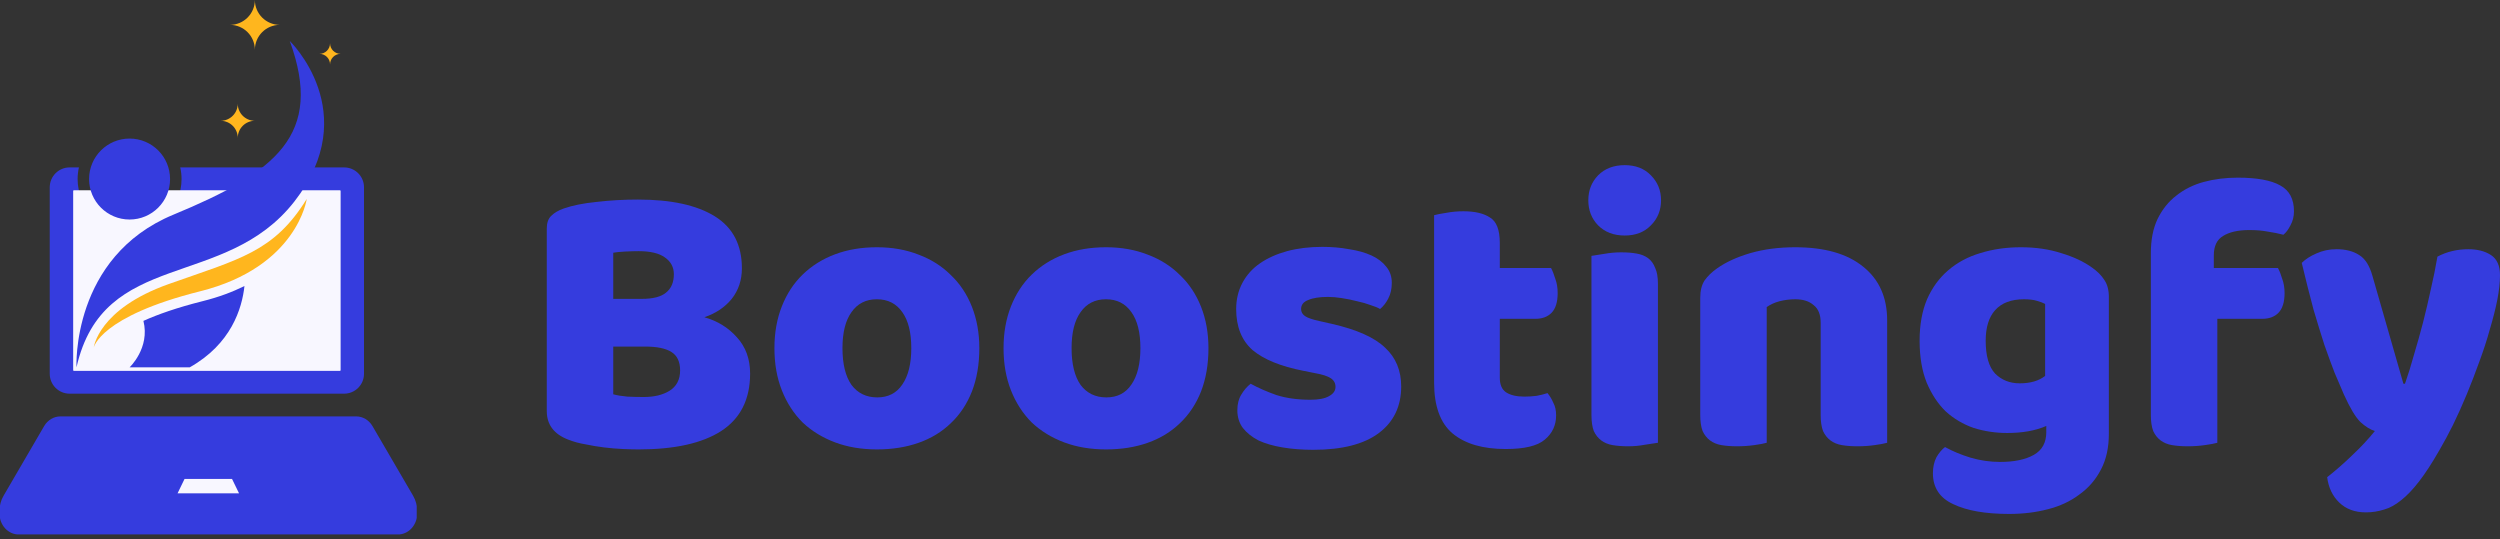
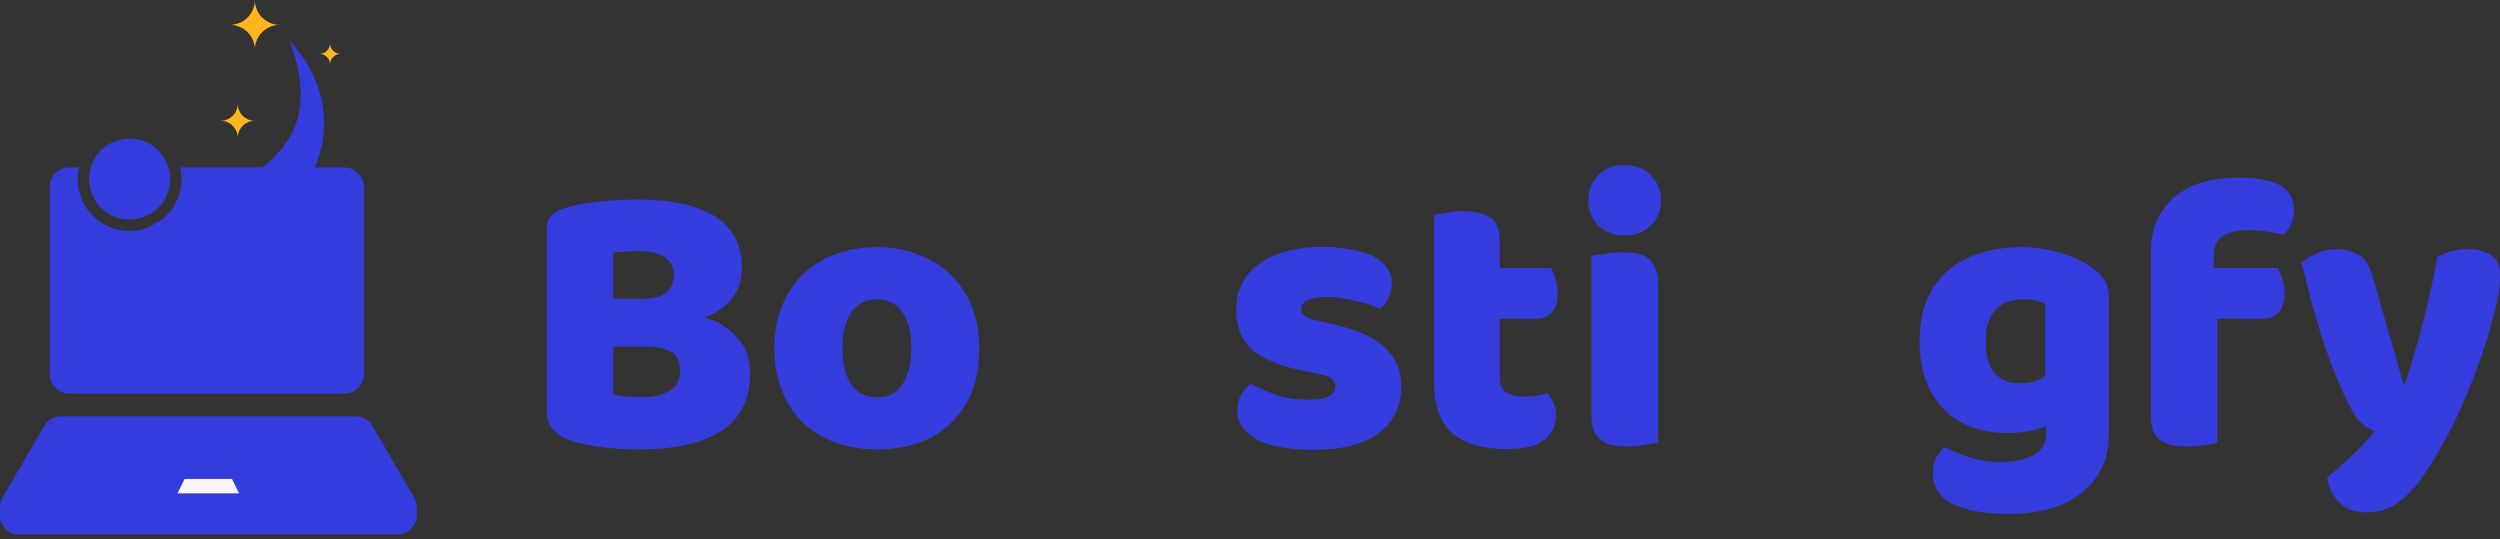
<svg xmlns="http://www.w3.org/2000/svg" width="153" height="33" viewBox="0 0 153 33" fill="none">
  <rect x="0" y="0" width="153" height="33" fill="#333333" stroke="none" />
  <path d="M37.531 24.13C37.754 24.194 38.041 24.241 38.392 24.273C38.743 24.289 39.078 24.297 39.398 24.297C40.036 24.297 40.562 24.17 40.977 23.915C41.408 23.643 41.623 23.229 41.623 22.67C41.623 22.144 41.448 21.769 41.097 21.545C40.746 21.322 40.211 21.21 39.493 21.21H37.531V24.13ZM37.531 18.291H39.278C39.964 18.291 40.458 18.163 40.761 17.908C41.081 17.653 41.24 17.278 41.24 16.783C41.24 16.352 41.057 16.009 40.69 15.754C40.339 15.499 39.804 15.371 39.086 15.371C38.847 15.371 38.568 15.379 38.249 15.395C37.946 15.411 37.706 15.435 37.531 15.467V18.291ZM39.086 27.504C38.815 27.504 38.496 27.496 38.129 27.48C37.762 27.464 37.379 27.432 36.98 27.384C36.598 27.337 36.215 27.273 35.832 27.193C35.449 27.129 35.098 27.033 34.779 26.906C33.901 26.571 33.463 25.988 33.463 25.159V13.983C33.463 13.648 33.55 13.393 33.726 13.218C33.917 13.026 34.173 12.875 34.492 12.763C35.034 12.572 35.712 12.436 36.526 12.356C37.34 12.26 38.177 12.213 39.039 12.213C41.081 12.213 42.652 12.556 43.753 13.242C44.854 13.928 45.404 14.988 45.404 16.424C45.404 17.142 45.197 17.764 44.782 18.291C44.367 18.801 43.809 19.176 43.107 19.416C43.904 19.639 44.566 20.046 45.093 20.636C45.635 21.226 45.907 21.968 45.907 22.861C45.907 24.441 45.316 25.613 44.136 26.379C42.971 27.129 41.288 27.504 39.086 27.504Z" fill="#353cde" />
  <path d="M59.935 21.306C59.935 22.295 59.783 23.181 59.48 23.962C59.177 24.728 58.746 25.374 58.188 25.901C57.645 26.427 56.991 26.826 56.226 27.097C55.46 27.368 54.606 27.504 53.665 27.504C52.724 27.504 51.87 27.36 51.105 27.073C50.339 26.786 49.677 26.379 49.118 25.853C48.576 25.31 48.153 24.656 47.85 23.89C47.547 23.125 47.395 22.263 47.395 21.306C47.395 20.365 47.547 19.511 47.85 18.745C48.153 17.98 48.576 17.334 49.118 16.807C49.677 16.265 50.339 15.85 51.105 15.563C51.87 15.276 52.724 15.132 53.665 15.132C54.606 15.132 55.46 15.284 56.226 15.587C56.991 15.874 57.645 16.289 58.188 16.831C58.746 17.358 59.177 18.004 59.48 18.769C59.783 19.535 59.935 20.381 59.935 21.306ZM51.559 21.306C51.559 22.279 51.743 23.029 52.11 23.555C52.492 24.066 53.019 24.321 53.689 24.321C54.359 24.321 54.87 24.058 55.221 23.532C55.587 23.005 55.771 22.263 55.771 21.306C55.771 20.349 55.587 19.615 55.221 19.105C54.854 18.578 54.335 18.315 53.665 18.315C52.995 18.315 52.477 18.578 52.11 19.105C51.743 19.615 51.559 20.349 51.559 21.306Z" fill="#353cde" />
-   <path d="M73.957 21.306C73.957 22.295 73.805 23.181 73.502 23.962C73.199 24.728 72.768 25.374 72.21 25.901C71.667 26.427 71.013 26.826 70.247 27.097C69.482 27.368 68.628 27.504 67.687 27.504C66.746 27.504 65.892 27.36 65.126 27.073C64.361 26.786 63.698 26.379 63.14 25.853C62.598 25.31 62.175 24.656 61.872 23.89C61.569 23.125 61.417 22.263 61.417 21.306C61.417 20.365 61.569 19.511 61.872 18.745C62.175 17.98 62.598 17.334 63.14 16.807C63.698 16.265 64.361 15.85 65.126 15.563C65.892 15.276 66.746 15.132 67.687 15.132C68.628 15.132 69.482 15.284 70.247 15.587C71.013 15.874 71.667 16.289 72.21 16.831C72.768 17.358 73.199 18.004 73.502 18.769C73.805 19.535 73.957 20.381 73.957 21.306ZM65.581 21.306C65.581 22.279 65.764 23.029 66.131 23.555C66.514 24.066 67.041 24.321 67.711 24.321C68.381 24.321 68.891 24.058 69.242 23.532C69.609 23.005 69.793 22.263 69.793 21.306C69.793 20.349 69.609 19.615 69.242 19.105C68.875 18.578 68.357 18.315 67.687 18.315C67.017 18.315 66.498 18.578 66.131 19.105C65.764 19.615 65.581 20.349 65.581 21.306Z" fill="#353cde" />
  <path d="M85.753 23.651C85.753 24.864 85.298 25.813 84.389 26.499C83.479 27.185 82.139 27.528 80.368 27.528C79.698 27.528 79.076 27.48 78.502 27.384C77.927 27.289 77.433 27.145 77.018 26.954C76.619 26.746 76.3 26.491 76.061 26.188C75.838 25.885 75.726 25.526 75.726 25.111C75.726 24.728 75.806 24.409 75.965 24.154C76.125 23.883 76.316 23.659 76.54 23.484C77.002 23.739 77.529 23.97 78.119 24.178C78.725 24.369 79.419 24.465 80.201 24.465C80.695 24.465 81.07 24.393 81.326 24.25C81.597 24.106 81.733 23.915 81.733 23.675C81.733 23.452 81.637 23.276 81.445 23.149C81.254 23.021 80.935 22.917 80.488 22.838L79.77 22.694C78.382 22.423 77.345 22 76.659 21.426C75.989 20.835 75.654 19.998 75.654 18.913C75.654 18.323 75.782 17.788 76.037 17.31C76.292 16.831 76.651 16.432 77.114 16.113C77.577 15.794 78.127 15.547 78.765 15.371C79.419 15.196 80.137 15.108 80.919 15.108C81.509 15.108 82.059 15.156 82.57 15.252C83.097 15.331 83.551 15.459 83.934 15.635C84.317 15.81 84.62 16.041 84.843 16.328C85.067 16.6 85.178 16.927 85.178 17.31C85.178 17.677 85.107 17.996 84.963 18.267C84.835 18.522 84.668 18.738 84.46 18.913C84.333 18.833 84.141 18.753 83.886 18.674C83.631 18.578 83.352 18.498 83.049 18.434C82.746 18.355 82.434 18.291 82.115 18.243C81.812 18.195 81.533 18.171 81.278 18.171C80.751 18.171 80.344 18.235 80.057 18.363C79.77 18.474 79.627 18.658 79.627 18.913C79.627 19.088 79.706 19.232 79.866 19.344C80.025 19.455 80.329 19.559 80.775 19.655L81.517 19.822C83.049 20.173 84.133 20.66 84.772 21.282C85.426 21.888 85.753 22.678 85.753 23.651Z" fill="#353cde" />
  <path d="M91.788 23.125C91.788 23.54 91.915 23.835 92.171 24.01C92.442 24.186 92.817 24.273 93.295 24.273C93.535 24.273 93.782 24.258 94.037 24.226C94.293 24.178 94.516 24.122 94.707 24.058C94.851 24.234 94.971 24.433 95.066 24.656C95.178 24.864 95.234 25.119 95.234 25.422C95.234 26.028 95.002 26.523 94.54 26.906C94.093 27.289 93.295 27.48 92.147 27.48C90.743 27.48 89.658 27.161 88.892 26.523C88.142 25.885 87.767 24.848 87.767 23.412V13.17C87.943 13.122 88.19 13.074 88.509 13.026C88.844 12.962 89.195 12.93 89.562 12.93C90.264 12.93 90.807 13.058 91.189 13.313C91.588 13.553 91.788 14.071 91.788 14.869V16.4H94.923C95.018 16.576 95.106 16.799 95.186 17.07C95.282 17.326 95.329 17.613 95.329 17.932C95.329 18.49 95.202 18.897 94.947 19.152C94.707 19.392 94.38 19.511 93.965 19.511H91.788V23.125Z" fill="#353cde" />
  <path d="M97.205 12.26C97.205 11.654 97.405 11.144 97.804 10.729C98.218 10.314 98.761 10.107 99.431 10.107C100.101 10.107 100.635 10.314 101.034 10.729C101.449 11.144 101.656 11.654 101.656 12.26C101.656 12.867 101.449 13.377 101.034 13.792C100.635 14.207 100.101 14.414 99.431 14.414C98.761 14.414 98.218 14.207 97.804 13.792C97.405 13.377 97.205 12.867 97.205 12.26ZM101.465 27.097C101.289 27.129 101.026 27.169 100.675 27.217C100.34 27.281 99.997 27.313 99.646 27.313C99.295 27.313 98.976 27.289 98.689 27.241C98.418 27.193 98.186 27.097 97.995 26.954C97.804 26.81 97.652 26.619 97.54 26.379C97.445 26.124 97.397 25.797 97.397 25.398V15.659C97.572 15.627 97.828 15.587 98.163 15.539C98.514 15.475 98.865 15.443 99.216 15.443C99.567 15.443 99.878 15.467 100.149 15.515C100.436 15.563 100.675 15.659 100.867 15.802C101.058 15.946 101.202 16.145 101.297 16.4C101.409 16.64 101.465 16.959 101.465 17.358V27.097Z" fill="#353cde" />
-   <path d="M111.425 19.751C111.425 19.256 111.282 18.897 110.995 18.674C110.723 18.434 110.349 18.315 109.87 18.315C109.551 18.315 109.232 18.355 108.913 18.434C108.61 18.514 108.346 18.634 108.123 18.793V27.097C107.964 27.145 107.708 27.193 107.357 27.241C107.022 27.289 106.671 27.313 106.304 27.313C105.953 27.313 105.634 27.289 105.347 27.241C105.076 27.193 104.845 27.097 104.653 26.954C104.462 26.81 104.31 26.619 104.198 26.379C104.103 26.124 104.055 25.797 104.055 25.398V18.219C104.055 17.788 104.143 17.437 104.318 17.166C104.51 16.895 104.765 16.648 105.084 16.424C105.626 16.041 106.304 15.73 107.118 15.491C107.948 15.252 108.865 15.132 109.87 15.132C111.673 15.132 113.061 15.531 114.034 16.328C115.007 17.11 115.494 18.203 115.494 19.607V27.097C115.334 27.145 115.079 27.193 114.728 27.241C114.393 27.289 114.042 27.313 113.675 27.313C113.324 27.313 113.005 27.289 112.718 27.241C112.446 27.193 112.215 27.097 112.024 26.954C111.832 26.81 111.681 26.619 111.569 26.379C111.473 26.124 111.425 25.797 111.425 25.398V19.751Z" fill="#353cde" />
  <path d="M123.678 15.132C124.587 15.132 125.409 15.252 126.143 15.491C126.893 15.714 127.523 16.009 128.033 16.376C128.352 16.6 128.6 16.847 128.775 17.118C128.967 17.39 129.062 17.74 129.062 18.171V26.547C129.062 27.392 128.903 28.118 128.584 28.724C128.265 29.347 127.826 29.857 127.268 30.256C126.725 30.671 126.079 30.974 125.329 31.165C124.595 31.357 123.806 31.453 122.96 31.453C121.508 31.453 120.368 31.253 119.538 30.854C118.708 30.471 118.294 29.841 118.294 28.964C118.294 28.597 118.365 28.27 118.509 27.983C118.669 27.711 118.844 27.504 119.036 27.36C119.498 27.616 120.017 27.831 120.591 28.007C121.181 28.182 121.788 28.27 122.41 28.27C123.271 28.27 123.957 28.126 124.468 27.839C124.978 27.552 125.233 27.089 125.233 26.451V26.068C124.579 26.355 123.782 26.499 122.84 26.499C122.123 26.499 121.437 26.395 120.782 26.188C120.144 25.965 119.578 25.63 119.083 25.183C118.605 24.72 118.214 24.13 117.911 23.412C117.624 22.694 117.48 21.84 117.48 20.851C117.48 19.878 117.632 19.033 117.935 18.315C118.254 17.597 118.685 17.007 119.227 16.544C119.785 16.065 120.439 15.714 121.189 15.491C121.955 15.252 122.785 15.132 123.678 15.132ZM125.162 18.602C125.05 18.538 124.883 18.474 124.659 18.41C124.452 18.347 124.189 18.315 123.869 18.315C123.088 18.315 122.497 18.538 122.099 18.985C121.716 19.416 121.524 20.038 121.524 20.851C121.524 21.777 121.716 22.447 122.099 22.861C122.497 23.26 123 23.46 123.606 23.46C124.26 23.46 124.779 23.308 125.162 23.005V18.602Z" fill="#353cde" />
  <path d="M131.632 15.491C131.632 14.677 131.768 13.983 132.039 13.409C132.326 12.819 132.709 12.34 133.188 11.973C133.666 11.59 134.225 11.311 134.863 11.136C135.517 10.96 136.211 10.872 136.945 10.872C138.125 10.872 138.995 11.032 139.553 11.351C140.111 11.654 140.391 12.181 140.391 12.93C140.391 13.249 140.319 13.537 140.175 13.792C140.048 14.047 139.904 14.239 139.744 14.366C139.441 14.287 139.122 14.223 138.787 14.175C138.468 14.111 138.093 14.079 137.663 14.079C136.977 14.079 136.442 14.199 136.059 14.438C135.676 14.661 135.485 15.06 135.485 15.635V16.4H139.409C139.505 16.576 139.593 16.799 139.673 17.07C139.768 17.326 139.816 17.613 139.816 17.932C139.816 18.49 139.689 18.897 139.433 19.152C139.194 19.392 138.867 19.511 138.452 19.511H135.7V27.097C135.541 27.145 135.285 27.193 134.934 27.241C134.599 27.289 134.248 27.313 133.882 27.313C133.531 27.313 133.211 27.289 132.924 27.241C132.653 27.193 132.422 27.097 132.23 26.954C132.039 26.81 131.887 26.619 131.776 26.379C131.68 26.124 131.632 25.797 131.632 25.398V15.491Z" fill="#353cde" />
  <path d="M143.452 24.154C143.276 23.755 143.085 23.308 142.878 22.814C142.686 22.319 142.479 21.753 142.255 21.115C142.048 20.477 141.825 19.751 141.585 18.937C141.362 18.107 141.123 17.158 140.867 16.089C141.091 15.866 141.386 15.674 141.753 15.515C142.136 15.339 142.55 15.252 142.997 15.252C143.556 15.252 144.018 15.371 144.385 15.611C144.752 15.834 145.023 16.265 145.199 16.903L147.089 23.484H147.185C147.376 22.941 147.56 22.351 147.735 21.713C147.927 21.075 148.11 20.421 148.286 19.751C148.461 19.065 148.621 18.387 148.764 17.716C148.924 17.03 149.06 16.36 149.171 15.706C149.746 15.403 150.376 15.252 151.062 15.252C151.62 15.252 152.083 15.371 152.45 15.611C152.817 15.85 153 16.265 153 16.855C153 17.286 152.944 17.788 152.833 18.363C152.721 18.921 152.569 19.519 152.378 20.157C152.202 20.796 151.987 21.458 151.732 22.144C151.492 22.814 151.237 23.476 150.966 24.13C150.695 24.784 150.416 25.406 150.128 25.996C149.841 26.571 149.562 27.089 149.291 27.552C148.844 28.334 148.429 28.972 148.046 29.466C147.664 29.961 147.297 30.344 146.946 30.615C146.595 30.902 146.244 31.094 145.893 31.189C145.542 31.301 145.175 31.357 144.792 31.357C144.122 31.357 143.579 31.157 143.165 30.759C142.75 30.36 142.503 29.841 142.423 29.203C142.933 28.804 143.444 28.358 143.954 27.863C144.465 27.384 144.928 26.89 145.342 26.379C145.071 26.299 144.776 26.116 144.457 25.829C144.154 25.526 143.819 24.967 143.452 24.154Z" fill="#353cde" />
  <g clip-path="url(#clip0_321_371)">
    <path d="M21.062 10.246H11.03C11.083 10.475 11.111 10.712 11.111 10.956C11.111 12.712 9.687 14.136 7.93 14.136C6.174 14.136 4.75 12.712 4.75 10.956C4.75 10.712 4.779 10.475 4.83 10.246H4.261C3.588 10.246 3.044 10.792 3.044 11.463V22.876C3.044 23.549 3.59 24.093 4.261 24.093H21.06C21.733 24.093 22.277 23.548 22.277 22.876V11.463C22.278 10.792 21.734 10.246 21.062 10.246Z" fill="#353cde" />
-     <path d="M4.478 22.654V11.686C4.478 11.663 4.497 11.643 4.521 11.643H20.803C20.827 11.643 20.846 11.663 20.846 11.686V22.654C20.846 22.678 20.827 22.698 20.803 22.698H4.521C4.497 22.698 4.478 22.678 4.478 22.654Z" fill="#F8F7FF" />
    <path d="M22.797 26.079C22.582 25.709 22.205 25.484 21.801 25.484H12.749H3.696C3.291 25.484 2.916 25.709 2.7 26.079L0.216 30.343C0.056 30.619 -0.03 30.938 -0.03 31.264V31.434C-0.03 32.139 0.499 32.711 1.149 32.711H24.351C25.002 32.711 25.53 32.139 25.53 31.434V31.264C25.53 30.938 25.444 30.618 25.284 30.343L22.797 26.079Z" fill="#353cde" />
    <path d="M14.2 29.311H11.294L10.867 30.191H14.629L14.2 29.311Z" fill="#F8F7FF" />
    <path d="M17.125 1.522C16.281 1.522 15.598 2.205 15.598 3.049C15.598 2.205 14.915 1.522 14.072 1.522C14.915 1.522 15.598 0.839 15.598 -0.004C15.597 0.839 16.281 1.522 17.125 1.522Z" fill="url(#paint0_linear_321_371)" />
    <path d="M15.598 7.393C15.019 7.393 14.55 7.862 14.55 8.441C14.55 7.862 14.081 7.393 13.502 7.393C14.081 7.393 14.55 6.924 14.55 6.345C14.55 6.924 15.019 7.393 15.598 7.393Z" fill="url(#paint1_linear_321_371)" />
    <path d="M20.846 3.296C20.489 3.296 20.199 3.586 20.199 3.943C20.199 3.586 19.91 3.296 19.551 3.296C19.908 3.296 20.199 3.007 20.199 2.648C20.199 3.007 20.489 3.296 20.846 3.296Z" fill="url(#paint2_linear_321_371)" />
    <path d="M4.681 22.482C4.681 22.482 4.346 15.731 10.613 13.138C16.878 10.545 19.84 8.265 17.734 2.509C17.734 2.509 22.268 6.872 18.02 12.327C13.773 17.782 6.325 15.195 4.681 22.482ZM7.93 8.48C6.563 8.48 5.452 9.588 5.452 10.957C5.452 12.325 6.561 13.435 7.93 13.435C9.298 13.435 10.408 12.326 10.408 10.957C10.408 9.588 9.299 8.48 7.93 8.48ZM12.409 18.429C10.823 18.828 9.647 19.244 8.777 19.638C9.193 21.301 7.93 22.482 7.93 22.482H11.61C14.15 21.053 14.812 18.879 14.961 17.505C14.238 17.863 13.395 18.183 12.409 18.429Z" fill="#353cde" />
-     <path d="M5.738 21.268C5.738 21.268 6.003 18.919 10.322 17.385C14.642 15.851 16.763 15.434 18.772 12.175C18.772 12.175 18.203 16.334 12.256 17.825C6.113 19.363 5.738 21.268 5.738 21.268Z" fill="url(#paint3_linear_321_371)" />
  </g>
  <defs>
    <linearGradient id="paint0_linear_321_371" x1="319.373" y1="157.928" x2="14.072" y2="147.365" gradientUnits="userSpaceOnUse">
      <stop offset="0.16" stop-color="#E234A8" />
      <stop offset="1" stop-color="#FFB61E" />
    </linearGradient>
    <linearGradient id="paint1_linear_321_371" x1="223.166" y1="114.804" x2="13.502" y2="107.55" gradientUnits="userSpaceOnUse">
      <stop offset="0.16" stop-color="#E234A8" />
      <stop offset="1" stop-color="#FFB61E" />
    </linearGradient>
    <linearGradient id="paint2_linear_321_371" x1="149.081" y1="69.654" x2="19.551" y2="65.172" gradientUnits="userSpaceOnUse">
      <stop offset="0.16" stop-color="#E234A8" />
      <stop offset="1" stop-color="#FFB61E" />
    </linearGradient>
    <linearGradient id="paint3_linear_321_371" x1="1309.18" y1="482.574" x2="7.379" y2="418.01" gradientUnits="userSpaceOnUse">
      <stop offset="0.16" stop-color="#E234A8" />
      <stop offset="1" stop-color="#FFB61E" />
    </linearGradient>
    <clipPath id="clip0_321_371">
      <rect width="25.503" height="32.705" fill="white" />
    </clipPath>
  </defs>
</svg>